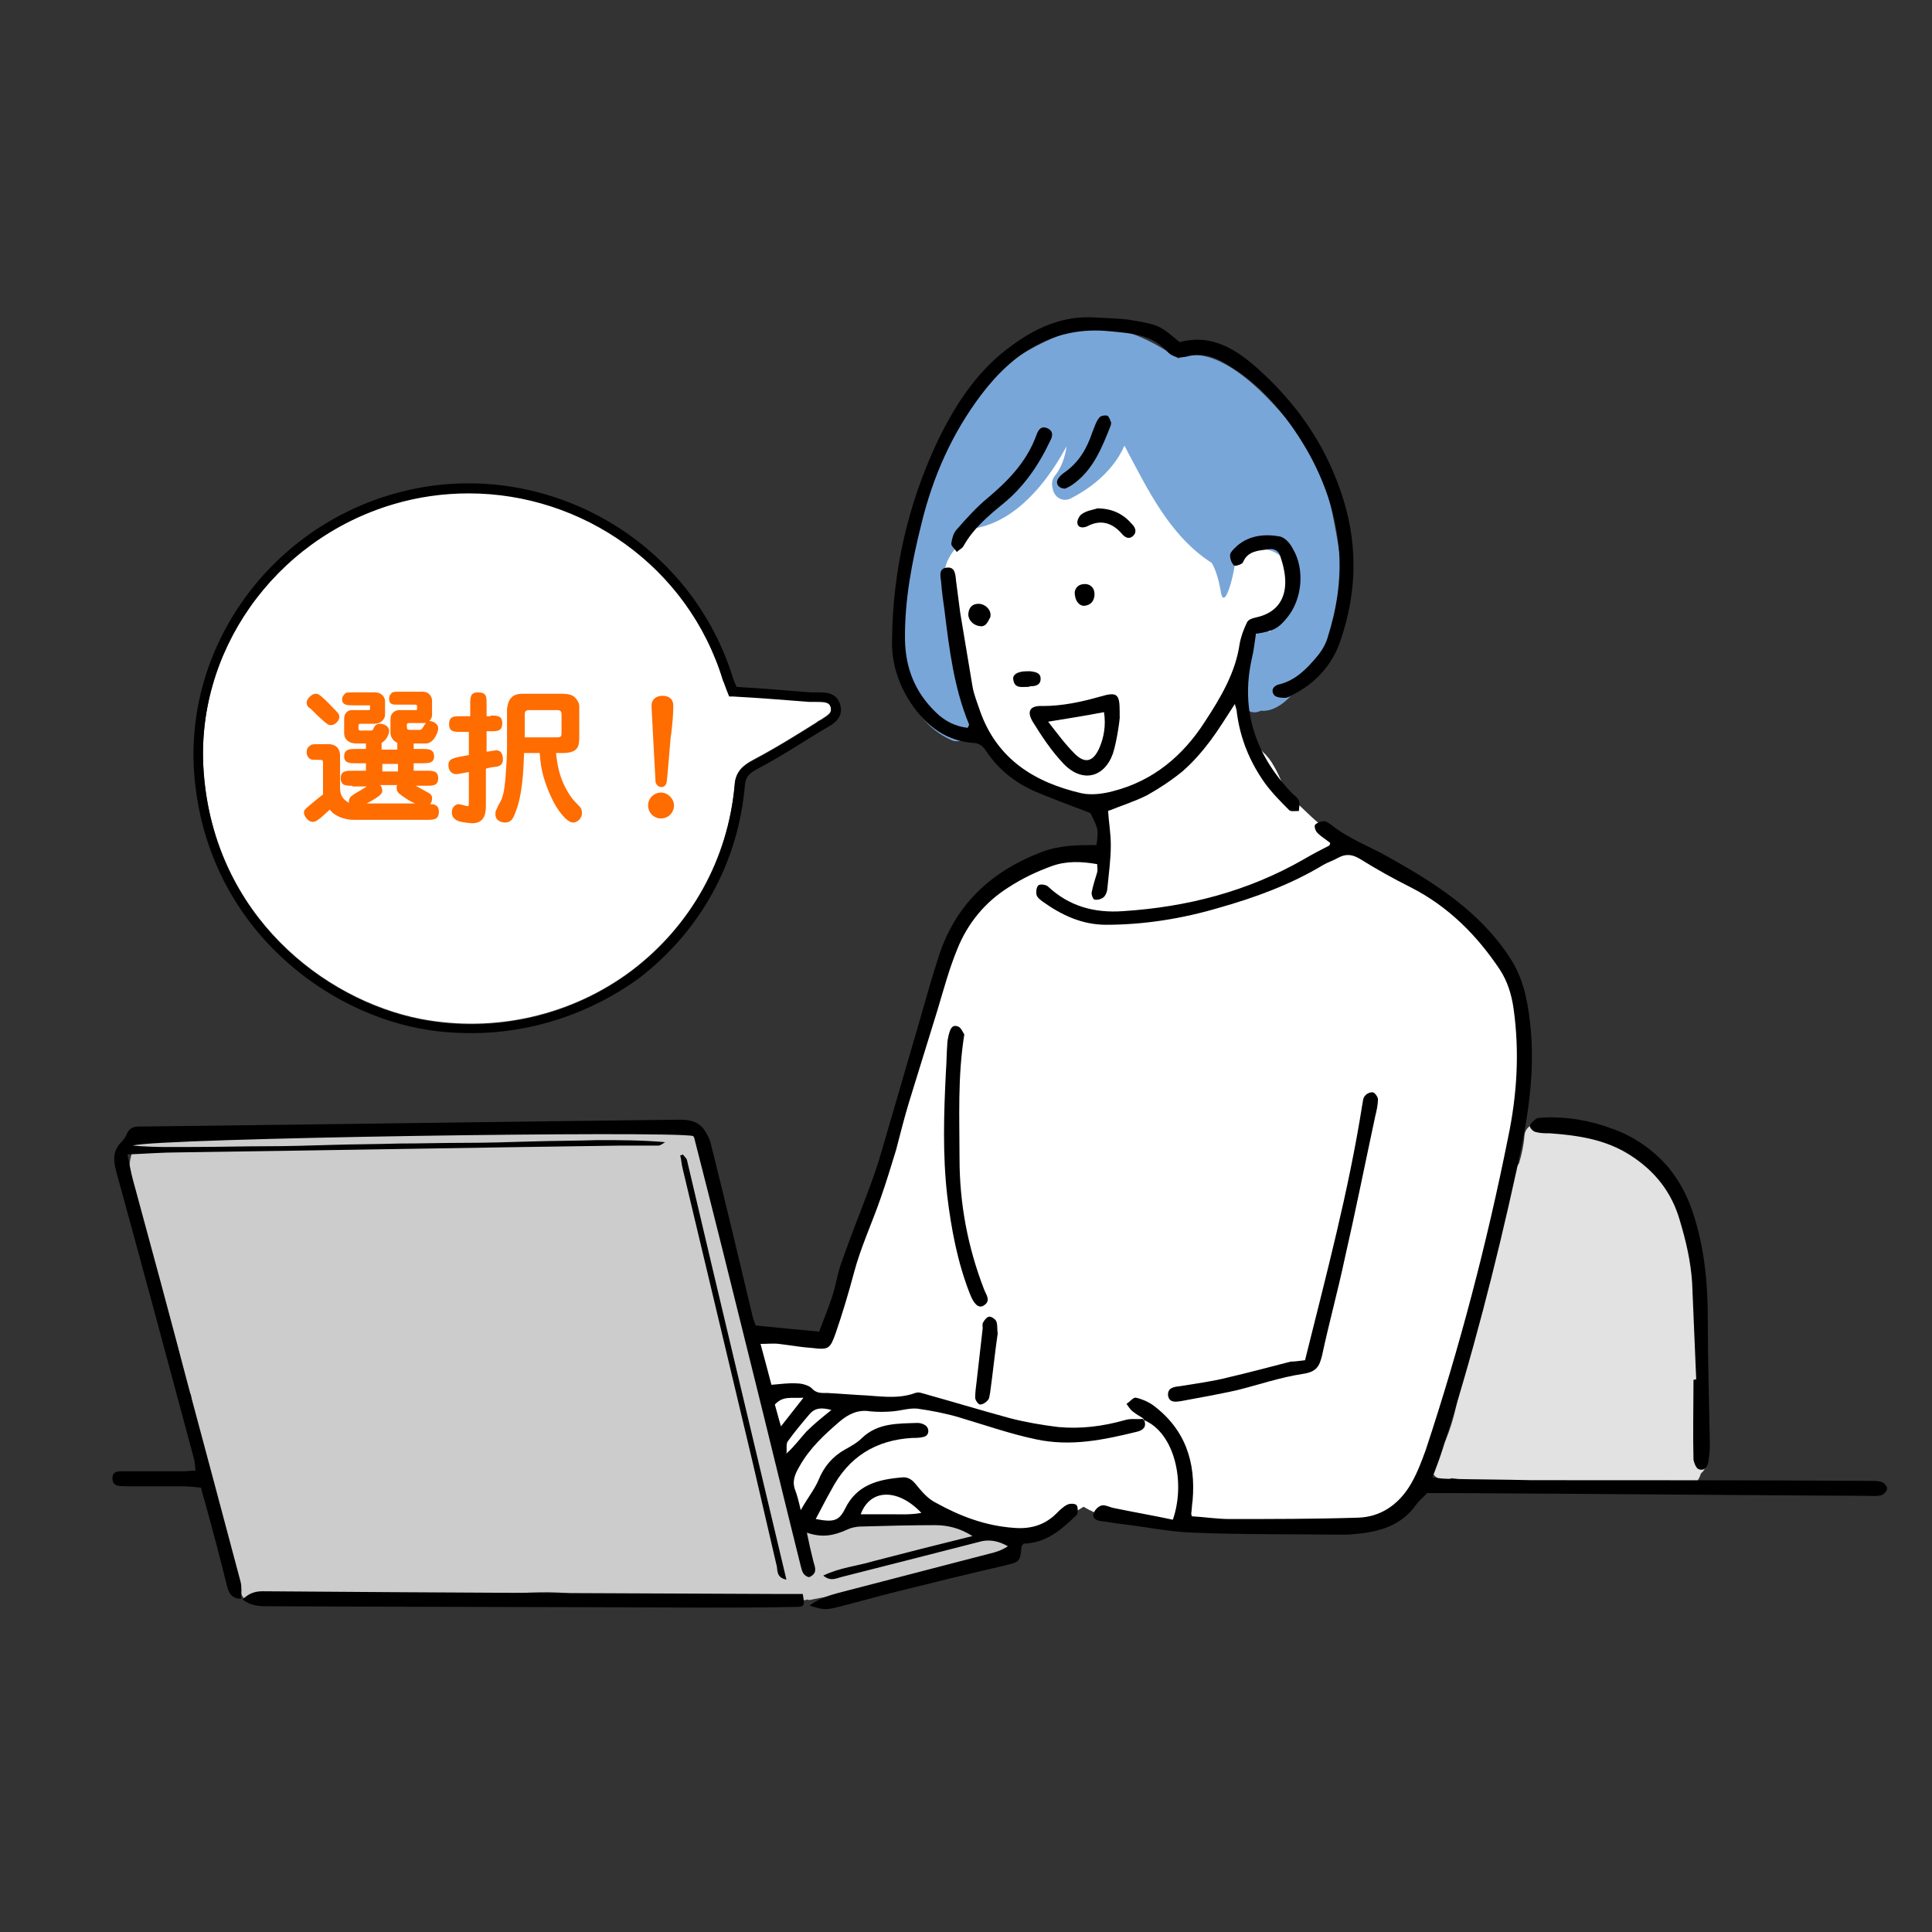
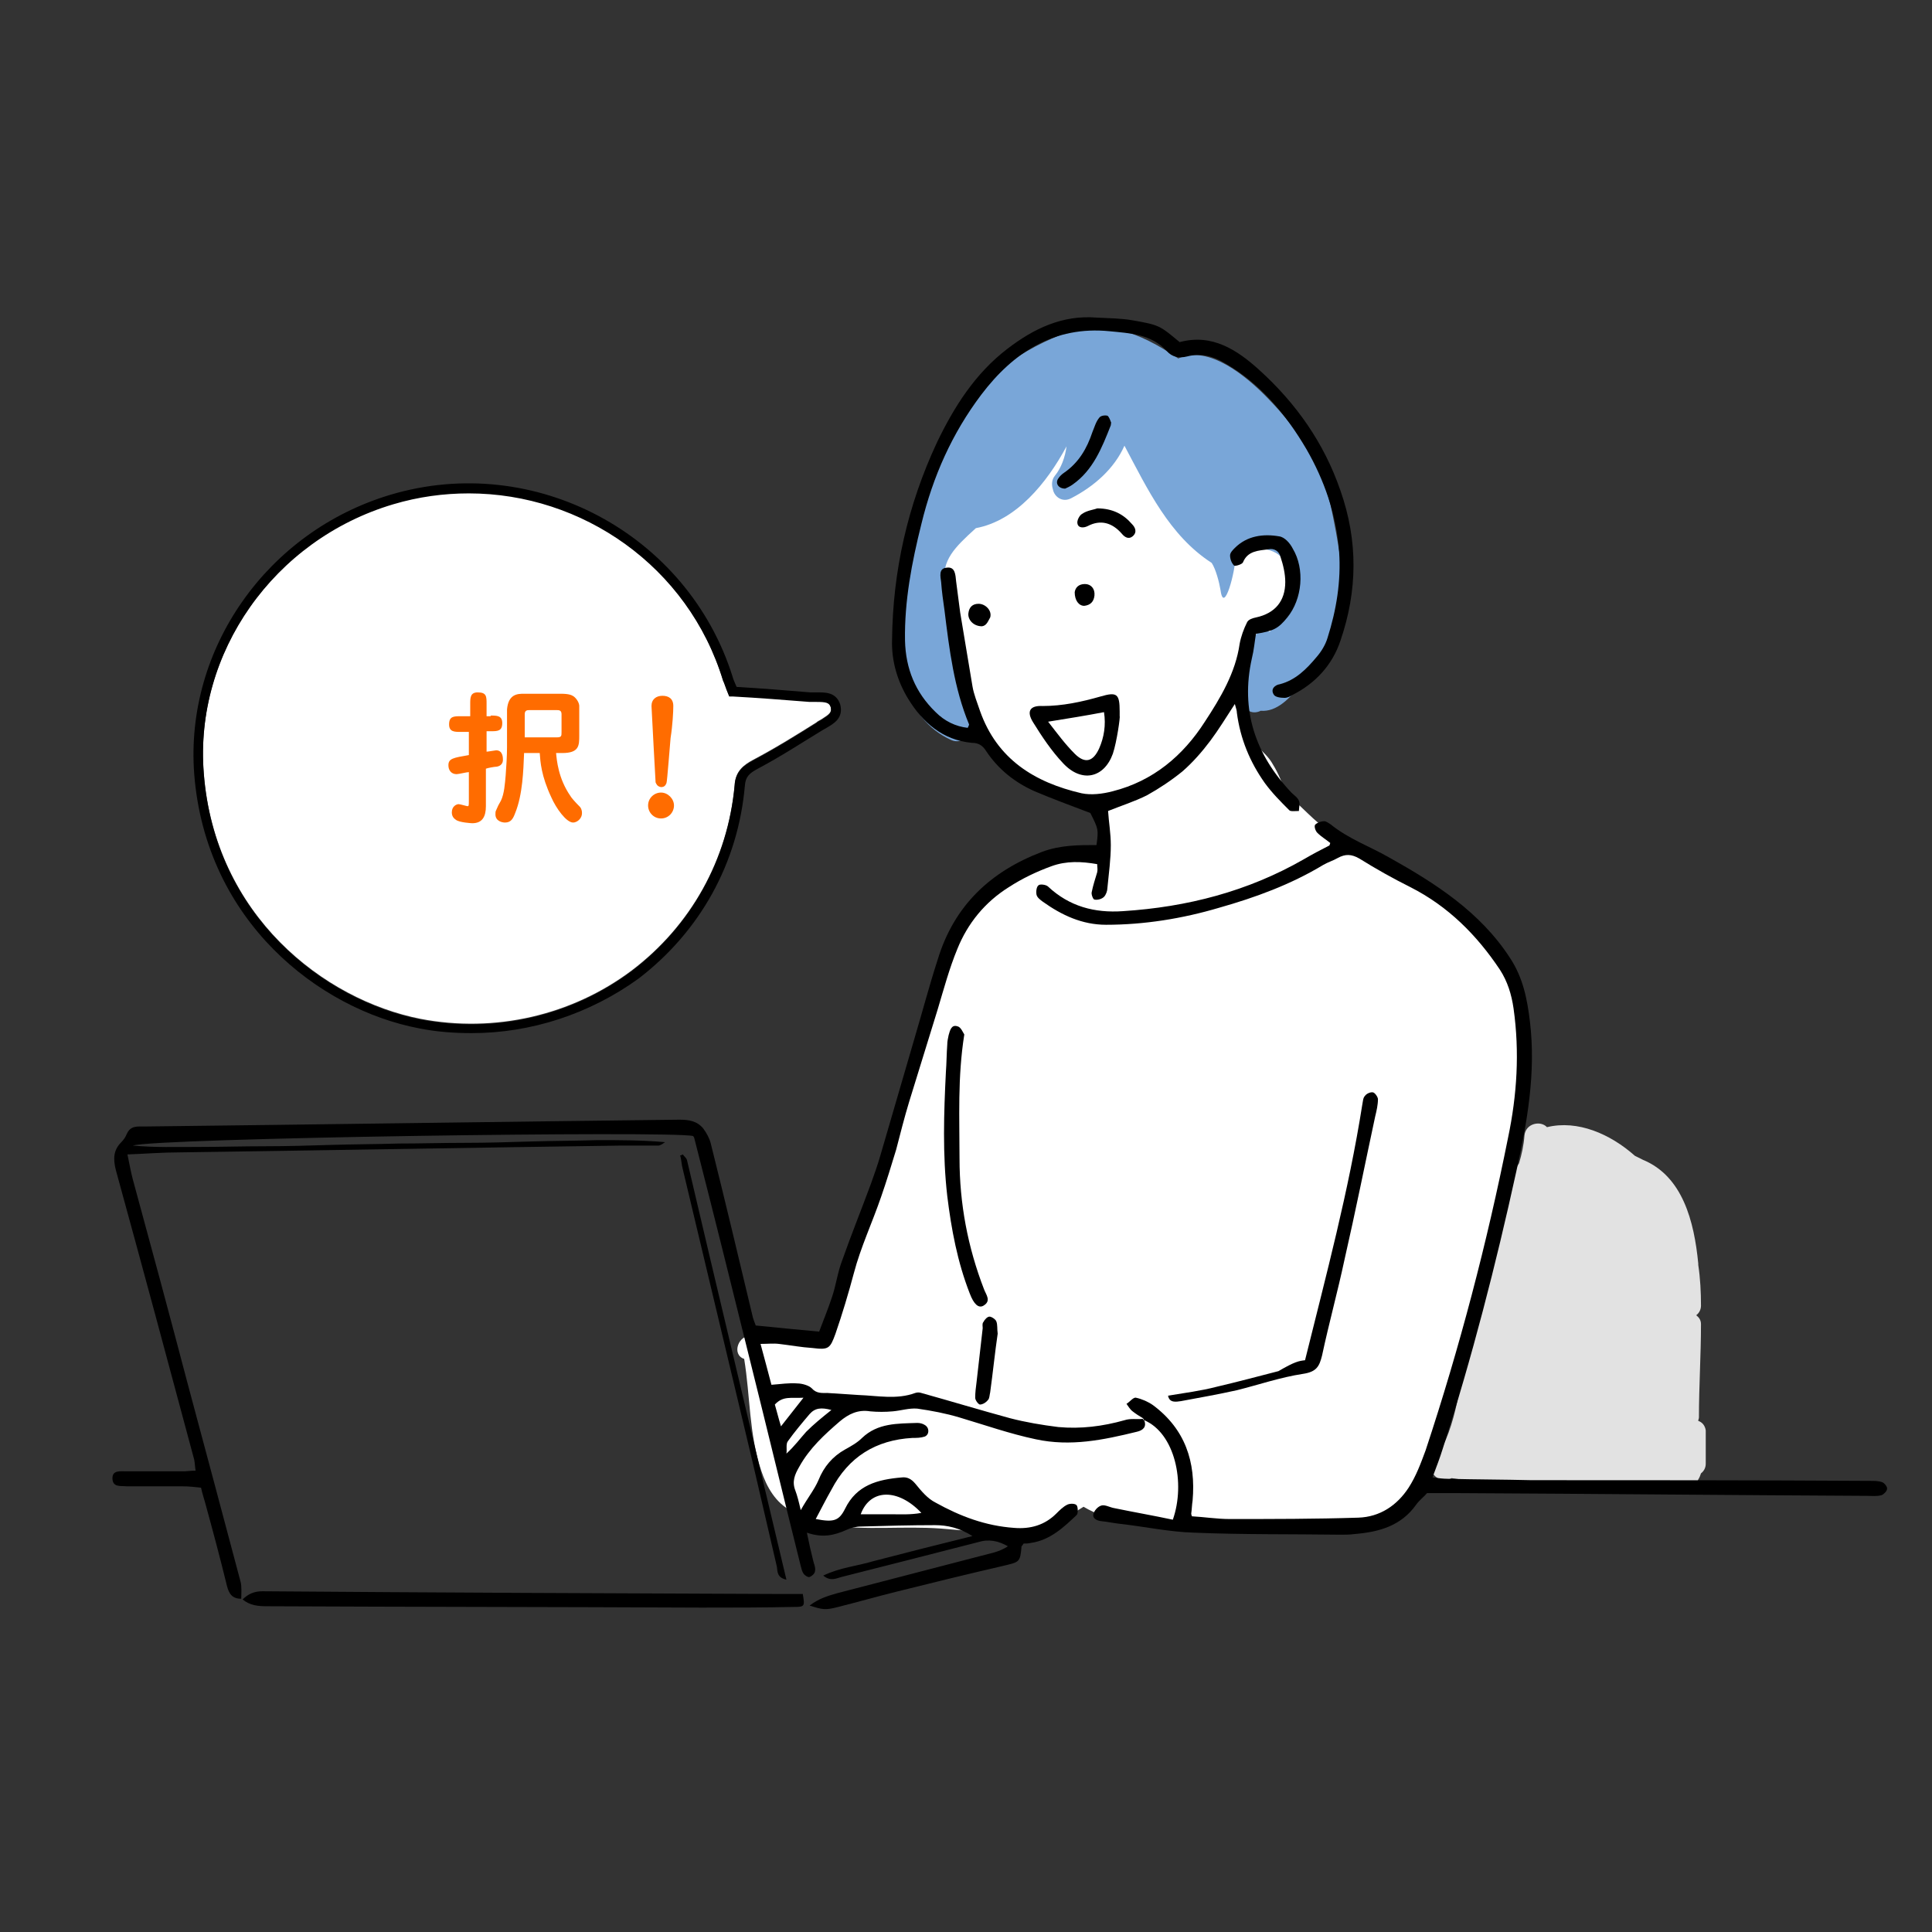
<svg xmlns="http://www.w3.org/2000/svg" version="1.1" id="レイヤー_1" x="0px" y="0px" width="283.5px" height="283.5px" viewBox="0 0 283.5 283.5" style="enable-background:new 0 0 283.5 283.5;" xml:space="preserve">
  <rect x="0" y="0" width="283.5" height="283.5" fill="#333333" stroke="none" />
  <style type="text/css">
	.st0{fill:#FFFFFF;}
	.st1{fill:#CCCCCC;}
	.st2{fill:#E2E2E2;}
	.st3{fill:#79A6D8;}
	.st4{fill-rule:evenodd;clip-rule:evenodd;}
	.st5{enable-background:new    ;}
	.st6{fill:#FF6C00;}
</style>
  <path class="st0" d="M68.8,72.3c-3.7,0-7.4,0.5-11.1,1.6c-17.5,5.2-29.2,21.8-27.8,39.5c1.6,20.9,17.6,33.3,31.8,36.1  c10.9,2.1,22.2-0.5,31-7.1c8.7-6.6,14.1-16.3,15.1-27.2c0.1-2.1,1.4-3,2.7-3.7c3.4-1.8,6.6-3.8,9.3-5.5c0.2-0.2,0.5-0.3,0.8-0.5  c1.1-0.7,1.5-1,1.3-1.8c-0.2-0.7-0.7-0.8-2.1-0.8c-0.3,0-0.7,0-1,0c-3.8-0.3-7.6-0.6-11.3-0.8H107l-0.4-1c-0.2-0.5-0.3-0.9-0.5-1.3  C101,83,85.4,72.3,68.8,72.3z" />
  <g>
    <path class="st0" d="M219.4,138.4c-3.8-5.2-9.7-8.4-15.3-11.3c-3-1.6-6-3.1-8.9-5c-2.4-1.6-4.3-3.9-6.5-5.7   c-0.5-1.4-1.1-2.9-1.9-4.2c-1.2-2.2-3.4-2.9-4.2-5.6c-1.4-4.8,1.5-9.1,4.9-12.2c3.9-3.5,5.8-7.4,4.6-12.7   c-1.2-5.1-5.7-8.8-9.7-11.9c-4.9-3.8-10.3-6.8-16.3-8.5c-4.9-1.4-11.1-1.9-15.8,0.3c-7.1,3.2-14.1,11.9-13.7,20   c0,0.4,0.1,0.8,0.1,1.2c-1.3,7.1,2.5,15.3,5.6,21.3c2.2,4.1,4.5,7.4,8.6,9.7c3.4,2,7.3,3.1,11.1,4.1c0.2,2.6,0.7,5.3,0.2,7.7   c-4.9-0.8-10.4,1-14.5,3.2c-0.4,0.2-0.6,0.5-0.8,0.8c-3,3.9-6.9,7.1-8.7,11.8c-2.3,5.8-2.9,12.4-4.5,18.4   c-3.2,12.7-8.1,25.2-12.4,37.6c-3.6-0.2-7.2-0.8-10.8-1.4c-2.2-0.3-3.2,2.8-1.3,3.4c0.9,5.5,0.7,11,2.5,16.4   c0.8,2.4,2.1,4.7,4.4,5.9c0.1,0,0.1,0.1,0.2,0.1c0,0,0.1,0.1,0.3,0.3c0.5,0.4,1,0.7,1.6,0.9c1.1,0.4,2.2,0.7,3.4,0.8   c5.5,0.8,11,0.1,16.5,0.5c3.8,0.3,7.7,0.8,11.5,0.4c3.4-0.4,6.5-1.7,9.4-3.6c7.4,4.4,17.2,1.6,25.3,2.7c3.8,0.5,7.6,0.9,11.4,0.9   c2.5,0,6.4,0.2,8-2.2c5.7-2.7,7.5-9.6,8.8-15.3c0.4-1.8,0.8-3.7,1.1-5.5c0.1-0.1,0.1-0.1,0.2-0.2c4.3-5.3,5.3-13.5,5.4-20.1   c0-0.4-0.2-0.8-0.4-1.1c2.8-6.7,4.5-13.8,5.1-21.1C224.5,152.2,223.7,144.4,219.4,138.4z" />
-     <path class="st1" d="M147.9,225.7c-0.3-0.2-0.7-0.4-1.1-0.4c-1.5,0-3-0.2-4.6-0.5c-1.1-0.8-2.6-1.3-4-1.1c-0.1,0-0.1,0-0.2,0   c-0.9-0.2-1.9-0.5-2.8-0.7c-2.9-0.6-7-1.4-9.6,0.5c-0.2,0.2-0.4,0.3-0.5,0.5c-2.5,0.1-4.9,0.1-7.4,0.1c-0.1,0-0.2,0-0.2,0   c-0.1-0.2-0.2-0.5-0.3-0.7c-0.8-2-1.8-3.6-2.4-5.7c-1.5-5.4-2.4-11-3.5-16.6s-2.6-11.2-4.2-16.7c-0.7-2.5-1.4-5.1-1.7-7.6   c-0.2-2.2-0.4-4.4-1.4-6.4c-0.1-0.2-0.3-0.4-0.5-0.6c-0.1-1.1-0.2-2.1-0.2-3.2c0-1.9-2.5-2.3-3.4-1c-2-0.5-4.4-0.2-6.4-0.1   c-3.4,0.2-6.8,0.2-10.2,0.2c-0.5-0.1-1.1-0.1-1.6-0.2c-5.2-0.5-10.4-0.4-15.6-0.1c-2.3-0.1-4.5-0.1-6.7,0.1c-2.3,0.2-4.6,0.5-6.8,0   c-0.8-0.2-1.4,0.1-1.8,0.6c-3.3,0-6.5-0.1-9.8-0.3c-3.5-0.2-7,0-10.4,0.1c-3.3,0.1-6.5-0.5-9.7-0.2c-1.6,0.2-2.1,2.1-1.4,3.1   c-1.5,4,0.2,9,1.5,12.8c0.9,2.9,1.8,5.9,2.8,8.8c1.4,4.2,2.9,8.4,3.3,12.8c0.1,0.7,0.4,1.1,0.9,1.4c0.7,5.1,2.1,10.1,3.6,15.1   c1.5,4.7,1.9,9.6,3.8,14.2c0.7,1.7,3.1,1.5,3.6,0.1c3.4,1.6,8.5,0.2,11.9-0.1c7-0.6,14.1,0.7,21.2,0.2c3.8-0.3,7.5-0.7,11.3-0.3   c4.1,0.4,8.2,0.9,12.3,1c3.6,0.1,7.2,0.4,10.8,0.5c3.9,0.2,7.7-0.5,11.5-0.5c0.2,0,0.3,0,0.4-0.1c0.2,0.1,0.5,0.1,0.8,0   c7.2-1.5,14.6-1.2,21.4-4.1c0.5-0.2,0.8-0.6,0.9-0.9c2-0.6,4.2-1.1,6.2-0.9C149.7,229.4,149.8,226.1,147.9,225.7z" />
    <path class="st2" d="M249.2,208.5c0-0.2,0.1-0.3,0.1-0.5c0-4.6,0.3-9.1,0.3-13.7c0-0.6-0.3-1-0.7-1.3c0.4-0.3,0.7-0.8,0.7-1.4   c0-2-0.1-4-0.4-6c0-0.1,0-0.1,0-0.2c-0.6-6.2-2.3-12.8-8.1-15.2c-0.4-0.2-0.8-0.4-1.2-0.6c-3.6-3.2-8.4-5.3-12.9-4.2   c-0.9-1-3.1-0.6-3.3,1.2c-0.1,1.4-0.4,2.8-0.8,4.1c-0.1,0.2-0.2,0.3-0.3,0.5c-0.8,2.2-1.7,4.4-2.4,6.7c-0.1,0.5-0.1,0.9,0,1.2   c-1.8,5.5-3.6,11.1-4.7,16.7c-1.1,5.6-1.4,12.3-4.3,17.4c-0.6,0.3-1,1-1,1.7c-0.7,1.5,1.4,2.9,2.8,2c5.4,0.9,10.9,0.2,16.3,0.5   c5.8,0.3,11.7,1,17.5,0.6c0.9,0.4,2,0.2,2.4-0.9c0.2-0.3,0.3-0.6,0.4-0.9c0.4-0.3,0.7-0.8,0.7-1.4v-4.9   C250.2,209.2,249.8,208.7,249.2,208.5z" />
    <path class="st3" d="M195.5,75.3c-1.3-6.7-4.8-12.1-9.5-16.9c-2.9-3-8.6-7.9-13.1-5.8c-5.9-4-11.1-5.9-17.4-3.4   c-6.1,2.4-13.7,7.5-15.6,14.3c-2.2,4.3-4.5,8.5-6.2,13c-1.6,4.3-2.1,8.8-2.2,13.4c-0.1,6.9,1,15.5,8.1,18.7   c1.6,0.7,3.1-0.9,2.7-2.2c0.1-0.3,0.1-0.6-0.1-1c-2.4-6.4-3.5-13-3.6-19.8c-0.4-3.4,1.4-5.2,4.6-8.1c5.9-1.1,10.4-6.6,13.3-12   c-0.2,1.6-0.8,3.2-1.7,4.3c-0.5,0.6-0.5,1.4-0.3,2c0.2,1.1,1.4,2,2.7,1.3c3.3-1.7,6.3-4.3,7.8-7.7c3.4,6.4,6.6,13.2,12.8,17.2   c0.6,0.9,1.1,2.8,1.3,4c0.5,3.7,2.2-2.8,2.2-5c2.4-1.4,5.9-1.7,7.4,1.1c1.6,2.9,0,7.6-2.3,9.9l-0.1,0.1c-0.8-0.3-1.7-0.2-2.2,0.7   c-1.8,3-2.3,6.4-1.6,9.8c0.3,1.3,1.5,1.6,2.5,1.1c2.3,0.2,4.4-1.8,6.1-4.3C199.8,96.8,196.8,81.7,195.5,75.3z" />
    <path class="st4" d="M167.9,208.4c0.4,1-0.2,1.5-1.1,1.7c-4.9,1.2-9.7,2.2-14.8,1.1c-3.8-0.8-7.5-2.1-11.2-3.2   c-2-0.6-4.1-1-6.2-1.3c-1.2-0.1-2.4,0.3-3.6,0.4c-1.1,0.1-2.2,0.1-3.3,0c-1.8-0.3-3.2,0.4-4.5,1.5c-2.2,1.9-4.4,3.9-5.9,6.6   c-0.7,1.2-1.1,2.2-0.6,3.5c0.3,0.8,0.5,1.6,0.8,2.9c1-1.8,2-3,2.6-4.4c0.8-2,2.1-3.5,3.9-4.5c0.9-0.5,1.8-1,2.5-1.7   c2.3-2.2,5.2-2.1,8.1-2.2c0.4,0,0.8,0.1,1.1,0.3c0.7,0.4,0.7,1.4,0,1.7c-0.6,0.2-1.2,0.2-1.8,0.2c-5.4,0.3-9.4,2.8-11.9,7.6   c-0.8,1.4-1.5,2.8-2.3,4.3c2.6,0.5,3.4,0.3,4.3-1.5c1.7-3.5,4.8-4.3,8.3-4.6c0.8-0.1,1.4,0.2,2,0.9c0.9,1.1,1.8,2.2,3,2.8   c3.6,2,7.3,3.4,11.5,3.7c2.4,0.2,4.5-0.4,6.2-2.1c0.5-0.5,1-1,1.6-1.3c0.4-0.2,1.2-0.2,1.4,0.1s0.2,1.2,0,1.4   c-1.9,1.8-3.9,3.7-6.7,4.1c-0.4,0.1-0.8,0.1-1.1,0.1c-0.1,0.2-0.2,0.3-0.3,0.4c-0.2,2.4-0.3,2.3-2.8,2.9   c-5.2,1.2-10.5,2.5-15.7,3.8c-2.8,0.7-5.6,1.5-8.4,2.2c-1.9,0.5-2.3,0.4-4.2-0.2c1.3-1,2.6-1.4,4-1.8c7.7-2,15.4-4,23.1-6   c0.7-0.2,1.4-0.5,2-0.9c-1.4-0.8-2.8-1.1-4.4-0.6c-6.6,1.7-13.3,3.4-20,5.1c-0.8,0.2-1.6,0.7-2.7-0.2c2.5-1.2,5-1.4,7.3-2.1   c2.3-0.6,4.7-1.2,7-1.8c2.4-0.6,4.8-1.2,7.6-1.9c-1.9-1.2-3.7-1.6-5.5-1.6c-3.6,0-7.2,0.1-10.8,0.2c-0.8,0-1.6,0.2-2.2,0.5   c-1.8,0.8-3.5,1.2-5.8,0.4c0.3,1.5,0.6,2.8,0.9,4c0.1,0.5,0.4,1.1,0.3,1.6c0,0.4-0.5,0.8-0.8,0.9c-0.2,0.1-0.7-0.2-0.9-0.5   c-0.2-0.3-0.3-0.7-0.4-1.1c-2.5-10-4.9-20-7.4-30c-2.7-10.9-5.4-21.8-8.2-32.7c0-0.1-0.1-0.3-0.2-0.4c-3.1-0.8-78.8,0.3-82.2,1.4   c3.2,0.3,6.4,0.2,9.6,0.2c3.3,0,6.6-0.1,9.8-0.1c3.3,0,6.6-0.1,9.8-0.2c3.3-0.1,6.6-0.1,9.8-0.2c3.2,0,6.4-0.1,9.6-0.1   c3.3,0,6.6-0.1,9.8-0.2c3.3-0.1,6.6-0.1,9.8-0.2c3.3,0,6.5,0,9.9,0.3c-0.3,0.2-0.7,0.5-1,0.5c-1.8,0-3.6,0-5.4,0   c-21.6,0.3-43.3,0.7-64.9,1c-2.5,0-4.9,0.2-7.6,0.3c0.3,1.4,0.5,2.6,0.8,3.7c2.7,9.9,5.4,19.9,8,29.8c2.6,9.7,5.2,19.4,7.8,29.2   c0.2,0.8,0.1,1.7,0.1,2.5l0,0c-1.3,0-1.8-0.7-2.1-1.9c-1-4.1-2.1-8.2-3.2-12.2c-0.2-0.7-0.4-1.3-0.6-2.2c-0.9-0.1-1.8-0.2-2.7-0.2   c-2.4,0-4.8,0-7.3,0c-0.3,0-0.6,0-0.9,0c-0.9-0.1-2.1,0.2-2.1-1.2c0-1.2,1.2-1,2-1c2.8,0,5.6,0,8.4,0c0.5,0,1.1-0.1,1.8-0.1   c-0.1-0.6-0.1-1.1-0.2-1.6c-3.8-14.2-7.6-28.3-11.5-42.5c-0.4-1.6-0.4-2.9,0.8-4.1c0.3-0.3,0.6-0.7,0.8-1.2c0.4-0.9,1-1.1,1.9-1.1   c0.2,0,0.5,0,0.7,0c26.2-0.3,52.3-0.7,78.5-1c1.4,0,2.6,0.2,3.5,1.3c0.5,0.7,0.9,1.4,1.1,2.2c2.1,8.4,4.1,16.8,6.1,25.2   c0.1,0.5,0.3,1,0.5,1.5c3,0.3,6,0.6,9.3,0.9c0.6-1.6,1.3-3.3,1.9-5.1s0.8-3.6,1.5-5.4c1.3-3.7,2.8-7.4,4.2-11.2   c0.5-1.4,1-2.8,1.4-4.2c1.7-5.8,3.4-11.7,5.1-17.5c1.1-3.7,2.1-7.5,3.3-11.2c2.4-7.9,7.7-12.9,15.3-15.8c2.7-1,5.3-1,8-1   c0.3-2.3,0.3-2.3-0.9-4.7c-2.9-1.1-5.6-2.1-8.2-3.2c-2.9-1.3-5.3-3.2-7.1-5.9c-0.5-0.8-1.1-1.2-2.1-1.2c-4.3-0.4-7.2-3-9.3-6.4   c-1.6-2.6-2.5-5.6-2.4-8.7c0.1-10.1,2.3-19.8,6.6-29c2.5-5.2,5.6-10.1,10.3-13.7c3.9-3,8.1-5,13.1-4.6c1.8,0.1,3.6,0.1,5.3,0.4   c4,0.7,4,0.8,6.9,3.2c4.8-1.3,8.5,1.2,11.7,4.1c5.4,4.9,9.5,10.7,11.9,17.7c2.6,7.4,2.5,14.7,0,22c-1.2,3.6-3.7,6.3-7.1,8   c-0.3,0.2-0.7,0.4-1.1,0.4c-0.6,0-1.4-0.1-1.6-0.5c-0.5-0.8,0.2-1.4,0.9-1.5c2.3-0.6,3.9-2.2,5.4-4c0.7-0.8,1.3-1.8,1.6-2.8   c1.3-4.1,2-8.3,1.7-12.7c-0.4-5.4-2.2-10.5-4.8-15c-3-5.1-6.8-9.7-12.1-12.7c-1.7-1-3.5-1.4-5.4-0.9c-1.2,0.3-2.2,0.1-3-0.8   c-2.3-2.5-5.4-2.6-8.4-2.9c-8.1-0.8-14.1,3.1-18.8,9.3c-4.3,5.7-7.1,12-8.8,19c-1.4,5.6-2.5,11.3-2.4,17.1   c0.1,4.1,1.5,7.6,4.5,10.5c1.3,1.3,2.9,2.1,4.7,2.3c0.1-0.2,0.2-0.4,0.2-0.5c-2.2-5.3-2.9-11-3.6-16.7c-0.2-1.4-0.4-2.8-0.5-4.2   c-0.1-0.8-0.4-2,0.8-2.1c1.3-0.2,1.3,1.1,1.4,2c0.2,1.5,0.4,3.1,0.6,4.6c0.6,3.6,1.2,7.2,1.8,10.8c0.2,1.2,0.7,2.4,1.1,3.6   c2.5,7.1,8,10.5,14.9,12.1c1.4,0.3,3.1,0.1,4.6-0.3c5.9-1.5,10.3-5.2,13.5-10.2c2.3-3.5,4.5-7.2,5.1-11.4c0.2-1.1,0.6-2.2,1.1-3.2   c0.2-0.4,0.8-0.6,1.3-0.7c2.8-0.6,4.3-2.4,4.3-5.2c0-1.2-0.3-2.5-0.7-3.7c-0.2-0.8-0.9-1.3-1.8-1.1c-1.4,0.2-3,0.2-3.7,1.9   c-0.1,0.3-1.1,0.6-1.3,0.5c-0.4-0.4-0.6-1-0.6-1.5c0-0.4,0.4-0.8,0.7-1.1c1.8-1.8,4.2-2.1,6.5-1.7c0.8,0.1,1.6,1,2,1.8   c1.8,3,1.4,7.4-0.8,10.1c-1.3,1.6-2,2-4.6,2.4c-0.2,1.2-0.3,2.4-0.6,3.6c-1.7,7.6,0.5,14.1,5.8,19.7c0.4,0.4,0.9,0.7,1.1,1.2   c0.2,0.4,0,1,0,1.5c-0.5,0-1.2,0.1-1.4-0.1c-1.3-1.3-2.5-2.5-3.6-4c-2.2-3.1-3.6-6.5-4.1-10.3c0-0.3-0.1-0.6-0.3-1.3   c-1.3,2-2.4,3.8-3.6,5.4c-1.2,1.6-2.6,3.2-4.1,4.5c-1.6,1.3-3.4,2.5-5.2,3.5c-1.8,0.9-3.7,1.5-5.7,2.3c0.1,1.6,0.4,3.3,0.4,5   c0,2.1-0.3,4.2-0.5,6.3c0,0.4-0.2,1-0.5,1.3s-0.9,0.5-1.4,0.4c-0.2,0-0.5-0.8-0.4-1.1c0.2-1,0.5-1.9,0.8-2.9c0.1-0.4,0-0.8,0-1.2   c-2.3-0.4-4.5-0.5-6.7,0.3s-4.3,1.8-6.3,3.1c-3.5,2.2-6,5.3-7.5,9c-1.2,2.9-2,5.9-2.9,8.9c-1.4,4.5-2.8,9.1-4.2,13.6   c-0.7,2.3-1.3,4.7-1.9,7c-0.7,2.3-1.4,4.6-2.2,6.9c-1.3,3.8-3,7.4-4,11.2c-0.8,3-1.7,6-2.7,8.9c-0.8,2.2-1,2.4-3.4,2.1   c-1.6-0.1-3.2-0.4-4.9-0.6c-0.8-0.1-1.7,0-2.7,0c0.6,2.2,1.1,4.1,1.6,6c1.4-0.1,2.6-0.3,3.8-0.2c0.7,0,1.7,0.3,2.1,0.7   c0.7,0.8,1.5,0.7,2.3,0.7c1.5,0.1,3.1,0.2,4.6,0.3c2.8,0.1,5.6,0.7,8.3-0.3c0.3-0.1,0.6-0.1,0.9,0c4.3,1.2,8.6,2.5,13,3.7   c2.3,0.6,4.7,1,7.1,1.3c3.3,0.3,6.5-0.1,9.7-1c0.9-0.3,1.8-0.1,2.7-0.2C167.7,208.3,167.8,208.4,167.9,208.4z M126.3,222.2   c1.6,0,3,0,4.4,0s2.9,0.1,4.5-0.2C131.8,218.4,127.7,218.4,126.3,222.2z M122,206.9c-1.5-0.4-2.4-0.3-3.2,0.6   c-1.1,1.3-2.2,2.6-3.2,4c-0.3,0.4-0.1,1.2-0.2,1.8c1.2-1.1,2-2.2,2.9-3.2C119.4,209,120.5,208.1,122,206.9z M113.7,206.1   c0.3,1,0.5,1.9,0.9,3.2c1.2-1.5,2.1-2.7,3.3-4.2C116.1,205.2,114.9,204.8,113.7,206.1z" />
    <path class="st4" d="M167.9,208.4c-0.1-0.1-0.1-0.2-0.2-0.3c-0.5-0.3-1-0.6-1.5-1c-0.4-0.3-0.6-0.7-0.9-1.1c0.5-0.3,1-1,1.4-0.9   c0.9,0.2,1.8,0.6,2.5,1.1c4.7,3.5,6.3,8.3,5.8,14c-0.1,0.6-0.1,1.2-0.2,1.9c0,0.1,0,0.1,0.1,0.4c1.8,0.1,3.7,0.4,5.5,0.4   c6.3,0,12.6,0,18.9-0.2c3.2-0.1,5.7-1.8,7.4-4.4c1.1-1.7,1.8-3.6,2.5-5.5c5-15.1,9-30.4,12.1-45.9c1.3-6.2,1.7-12.5,0.8-18.9   c-0.3-2.1-0.9-4-2-5.7c-3.4-5.1-7.6-9.3-13.1-12.1c-2.6-1.3-5.1-2.7-7.5-4.2c-1.2-0.7-2.1-0.7-3.2-0.1c-0.7,0.4-1.4,0.6-2.1,1   c-4.8,2.9-10,4.8-15.3,6.3c-5.4,1.6-11,2.5-16.6,2.5c-3.5,0-6.5-1.4-9.3-3.4c-0.4-0.3-0.8-0.6-0.9-1c-0.1-0.5,0-1.2,0.3-1.4   c0.2-0.2,1.1-0.1,1.4,0.2c3.1,2.9,6.8,3.9,11,3.6c9.4-0.6,18.3-2.9,26.5-7.6c1.2-0.7,2.5-1.4,3.7-2c0.1,0,0.1-0.1,0.2-0.4   c-0.6-0.5-1.3-0.9-1.9-1.5c-0.3-0.3-0.5-1-0.3-1.2c0.3-0.3,0.9-0.5,1.3-0.5c0.3,0,0.7,0.3,1,0.5c2.6,2.1,5.7,3.2,8.5,4.8   c6.8,3.8,13.4,8,17.8,14.8c1.9,2.9,2.5,6,2.9,9.3c0.9,7.5-0.4,14.8-2,22c-3,13.7-6.5,27.3-10.8,40.7c-0.4,1.3-0.9,2.6-1.5,4.2   c0.8,0.1,1.6,0.2,2.3,0.2c4.1,0.1,8.1,0.1,12.2,0.2c16.6,0,33.1,0,49.7,0.1c0.6,0,1.3,0,1.8,0.2c0.3,0.1,0.8,0.7,0.7,1   c0,0.3-0.5,0.8-0.8,0.9c-0.7,0.2-1.4,0.1-2.1,0.1c-19.9-0.1-39.8-0.3-59.7-0.4c-1.5,0-3.1,0-4.9,0c-0.4,0.5-1.1,1-1.6,1.7   c-2.2,3.1-5.4,4-9,4.3c-0.7,0.1-1.4,0.1-2.1,0.1c-7.2-0.1-14.4,0-21.5-0.3c-3.6-0.1-7.3-0.9-10.9-1.3c-0.9-0.1-1.8-0.3-2.8-0.4   c-0.7-0.1-1.3-0.5-1-1.2c0.2-0.5,0.7-1,1.2-1.1s1.2,0.3,1.8,0.4c2.9,0.6,5.8,1.1,8.6,1.7C174,217.6,172.4,210.3,167.9,208.4z" />
    <path d="M69.2,151.6c-2.6,0-5.2-0.2-7.7-0.7c-14.7-2.8-31.3-15.7-33-37.3c-1.4-18.4,10.7-35.6,28.8-41c21.1-6.3,43.6,5.7,50.2,26.7   c0.1,0.4,0.3,0.8,0.5,1.3l0.1,0.2c3.5,0.2,7.2,0.5,10.8,0.8c0.3,0,0.6,0,0.9,0c1.2,0,2.9-0.1,3.5,1.8c0.5,2-1,2.8-2,3.4   c-0.2,0.1-0.5,0.3-0.7,0.4c-2.8,1.7-6,3.8-9.4,5.6c-1.3,0.7-1.8,1.2-1.9,2.5c-1,11.4-6.6,21.4-15.6,28.3   C86.5,148.8,77.9,151.6,69.2,151.6z M68.8,72.4c-3.7,0-7.4,0.5-11.1,1.6c-17.5,5.2-29.2,21.8-27.8,39.5   c1.6,20.9,17.6,33.3,31.8,36.1c10.9,2.1,22.2-0.5,31-7.1c8.7-6.6,14.1-16.3,15.1-27.2c0.1-2.1,1.4-3,2.7-3.7   c3.4-1.8,6.6-3.8,9.3-5.5c0.2-0.2,0.5-0.3,0.8-0.5c1.1-0.7,1.5-1,1.3-1.8c-0.2-0.7-0.7-0.8-2.1-0.8c-0.3,0-0.7,0-1,0   c-3.8-0.3-7.6-0.6-11.3-0.8H107l-0.4-1c-0.2-0.5-0.3-0.9-0.5-1.3C101,83.1,85.4,72.4,68.8,72.4z" />
    <path class="st4" d="M35.6,234.7c0.8-0.8,1.7-1.2,2.9-1.2c25.3,0.2,50.6,0.3,75.9,0.4c1.2,0,2.3,0,3.4,0c0.3,1.8,0.3,1.9-1.3,1.9   c-4.5,0.1-9.1,0.1-13.6,0.1c-21.2-0.1-42.5-0.1-63.7-0.2C37.9,235.7,36.7,235.6,35.6,234.7L35.6,234.7z" />
-     <path class="st4" d="M248.9,202.4c-0.2-4.7-0.4-9.5-0.6-14.2c-0.2-3.1-0.9-6.1-1.8-9.1c-1.2-4.2-3.7-7.3-7.3-9.6s-7.6-2.9-11.8-3.2   c-0.7,0-1.4,0-2.1-0.2c-0.4-0.1-0.9-0.7-0.8-0.9c0.1-0.4,0.6-0.8,1-1.1c0.2-0.1,0.5,0,0.7-0.1c3.6-0.2,7.1,0.4,10.3,1.6   c3.2,1.1,6.1,3.1,8.4,5.8c1.6,2,2.7,4.1,3.5,6.5c1.7,5.1,2.2,10.3,2.2,15.7c0,6.2,0.2,12.3,0.3,18.5c0,0.8-0.1,1.6-0.2,2.3   c-0.1,0.7-0.5,1.5-1.4,1.2c-0.4-0.1-0.7-0.9-0.8-1.4c-0.1-3.9,0-7.8,0-11.7C248.7,202.4,248.8,202.4,248.9,202.4z" />
-     <path class="st4" d="M191.5,199.6c3.1-12.5,6.4-24.8,8.4-37.5c0.1-0.5,0.1-1,0.4-1.3c0.2-0.3,0.8-0.6,1.2-0.5   c0.3,0.1,0.7,0.7,0.7,1c0,0.8-0.2,1.7-0.4,2.5c-1.5,7-2.9,14-4.5,21c-1,4.7-2.3,9.4-3.3,14.1c-0.4,1.6-0.8,2.4-2.8,2.7   c-3.3,0.5-6.5,1.6-9.7,2.4c-2.7,0.6-5.5,1.1-8.2,1.6c-0.7,0.1-1.7,0.3-1.9-0.8c-0.1-1.2,0.9-1.3,1.8-1.4c2.4-0.4,4.8-0.7,7.1-1.3   c3-0.7,6-1.5,9.1-2.3C190,199.8,190.6,199.7,191.5,199.6z" />
+     <path class="st4" d="M191.5,199.6c3.1-12.5,6.4-24.8,8.4-37.5c0.1-0.5,0.1-1,0.4-1.3c0.2-0.3,0.8-0.6,1.2-0.5   c0.3,0.1,0.7,0.7,0.7,1c0,0.8-0.2,1.7-0.4,2.5c-1.5,7-2.9,14-4.5,21c-1,4.7-2.3,9.4-3.3,14.1c-0.4,1.6-0.8,2.4-2.8,2.7   c-3.3,0.5-6.5,1.6-9.7,2.4c-2.7,0.6-5.5,1.1-8.2,1.6c-0.7,0.1-1.7,0.3-1.9-0.8c2.4-0.4,4.8-0.7,7.1-1.3   c3-0.7,6-1.5,9.1-2.3C190,199.8,190.6,199.7,191.5,199.6z" />
    <path class="st4" d="M141.5,151.8c-1,6.3-0.7,12.3-0.7,18.2c0,6.6,1.2,13,3.6,19.2c0.3,0.8,1.1,1.7-0.1,2.4c-0.7,0.4-1.4-0.2-2-1.8   c-1.8-4.6-2.7-9.4-3.3-14.3c-0.7-6.1-0.5-12.2-0.2-18.2c0.1-1.3,0.1-2.7,0.2-4c0-0.5,0.1-0.9,0.2-1.4c0.2-0.7,0.4-1.6,1.3-1.3   C141,150.7,141.3,151.5,141.5,151.8z" />
    <path class="st4" d="M163.3,110.6c-1.3,3.6-4.6,4.3-7.3,1.4c-1.7-1.8-3.1-3.9-4.4-6c-1-1.6-0.5-2.5,1.4-2.4c2.9,0,5.7-0.6,8.5-1.4   c2.4-0.7,2.8-0.4,2.8,2.2c0,0.2,0,0.5,0,0.7C164.4,105.1,163.9,108.8,163.3,110.6z M153.8,105.9c1.4,1.8,2.5,3.3,3.9,4.7   c1.5,1.5,2.7,1.2,3.6-0.8c0.7-1.6,1-3.4,0.7-5.3C159.4,105,156.9,105.4,153.8,105.9z" />
    <path class="st4" d="M100.2,169.4c0.2,0.3,0.5,0.5,0.6,0.8c4.8,20.5,9.7,40.9,14.6,61.6c-1.4-0.3-1.3-1.2-1.4-1.9   c-1.2-5.2-2.4-10.3-3.6-15.5c-3.4-14.3-6.8-28.5-10.2-42.8c-0.2-0.7-0.2-1.4-0.4-2.1C99.8,169.6,100,169.5,100.2,169.4z" />
-     <path class="st4" d="M140.4,81c-0.3-0.5-0.9-0.9-0.8-1.3c0.1-0.7,0.3-1.4,0.7-1.9c1.4-1.6,2.9-3.3,4.6-4.7c3.1-2.6,5.8-5.4,7.2-9.3   c0.3-0.8,0.7-1.3,1.5-1c1,0.4,0.9,1.2,0.5,1.9c-1.7,3.6-3.9,6.8-7,9.3c-2.2,1.8-4.3,3.6-5.7,6.1C141.2,80.5,140.8,80.6,140.4,81z" />
    <path class="st4" d="M146.4,195.7c-0.4,2.7-0.7,5.7-1.1,8.6c-0.1,0.4-0.1,0.9-0.3,1.1c-0.3,0.4-0.8,0.7-1.2,0.7   c-0.2,0-0.7-0.6-0.7-1c0-0.8,0.1-1.5,0.2-2.3c0.3-2.6,0.6-5.2,0.9-7.9c0-0.3-0.1-0.7,0.1-0.9c0.2-0.4,0.6-0.8,0.9-0.8   c0.3,0,0.9,0.4,1,0.7C146.4,194.4,146.3,195,146.4,195.7z" />
    <path class="st4" d="M156.3,71.7c-1,0-1.5-0.8-1-1.5c0.2-0.3,0.5-0.6,0.8-0.8c2.2-1.5,3.4-3.6,4.2-6c0.3-0.7,0.5-1.5,1-2.1   c0.2-0.3,0.8-0.4,1.2-0.3c0.2,0.1,0.4,0.6,0.5,0.9c0.1,0.1,0,0.3,0,0.5c-1.3,3.3-2.6,6.6-5.6,8.7C157,71.4,156.5,71.6,156.3,71.7z" />
    <path class="st4" d="M161,74.6c2.3,0,3.9,0.9,5.1,2.3c0.5,0.5,0.8,1.2,0.1,1.8c-0.6,0.5-1.2,0.1-1.6-0.4c-1.4-1.6-3.1-2.1-5-1.1   c-0.6,0.3-1.4,0.3-1.5-0.4c-0.1-0.4,0.3-1.2,0.7-1.4C159.5,74.9,160.5,74.8,161,74.6z" />
    <path class="st4" d="M144.1,91.9c-1.3,0-2.1-1-2-1.9s0.6-1.4,1.5-1.4c1,0,2,1,1.7,2C145,91.1,144.8,91.8,144.1,91.9z" />
-     <path class="st4" d="M150.5,100.8c-0.6,0-1.6,0.2-1.8-1c-0.2-0.8,0.6-1.3,2-1.3c0.2,0,0.3,0,0.5,0c0.7,0.1,1.5,0.2,1.5,1.1   s-0.7,1.1-1.5,1.1C151,100.8,150.8,100.8,150.5,100.8z" />
    <path class="st4" d="M157.7,86.9c0.1-0.7,0.6-1.2,1.5-1.2s1.5,0.7,1.4,1.7c-0.1,0.9-0.6,1.4-1.5,1.5   C158.3,88.9,157.7,88.1,157.7,86.9z" />
  </g>
  <g class="st5">
-     <path class="st6" d="M51.7,115.3c-0.9,0-1.7,0-1.7-1.1s0.8-1.1,1.7-1.1h2v-1.1h-1.5c-0.8,0-1.7,0-1.7-1c0-1.1,0.9-1.1,1.7-1.1h1.5   v-0.8h-1.4c-1.1,0-1.8-0.6-1.8-1.5v-2.1c0-1.1,0.8-1.3,1.1-1.3h2.2c0.4,0,0.5,0,0.5-0.2c0-0.4,0-0.5,0-0.5c0,0-0.1,0-0.3,0h-2.1   c-0.9,0-1.7,0-1.7-0.9c0-0.4,0.3-0.7,0.5-0.9c0.2-0.1,0.5-0.1,1.2-0.1H55c1.1,0,1.5,0.8,1.5,1.3v2c0,0.6-0.6,1.3-1.5,1.3h-2   c-0.4,0-0.4,0.1-0.4,0.5c0,0.4,0,0.5,0.4,0.5h1.4c0.3,0,0.3-0.1,0.4-0.3c0.2-0.4,0.4-0.7,1-0.7c0.3,0,1.3,0.2,1.3,1.1   c0,0.2-0.2,1.2-1.1,1.7v1h2.3v-1c-0.7-0.3-1-1-1-1.4v-2.1c0-0.9,0.7-1.3,1.3-1.3h2.1h0.4c0.1,0,0.1-0.1,0.1-0.4   c0-0.3,0-0.4-0.3-0.4h-2.1c-1.1,0-1.1,0-1.3-0.1c-0.3-0.1-0.4-0.4-0.4-0.8c0-0.4,0.2-0.7,0.5-0.9c0.2-0.1,0.5-0.1,1.2-0.1h3.2   c1.1,0,1.4,0.9,1.4,1.3v2.1c0,0.4-0.2,0.7-0.4,0.9c0.4,0,1.3,0.3,1.3,1.1c0,0.6-0.7,2.2-1.8,2.2h-1.8v0.8H62c0.8,0,1.7,0,1.7,1.1   c0,1-0.9,1-1.7,1h-1.3v1.1h1.9c0.9,0,1.7,0,1.7,1.1s-0.8,1.1-1.7,1.1H61c0.7,0.4,0.9,0.5,1.8,1c0.2,0.1,0.6,0.3,0.6,0.8   c0,0.2,0,0.6-0.3,0.9c0.4,0,1.3,0,1.3,1.1c0,1.2-0.8,1.2-1.7,1.2H52.2h-0.3c-1.4,0-2.9-0.6-3.5-1.5c-0.8,0.7-1.4,1.3-1.6,1.4   c-0.3,0.2-0.5,0.4-0.9,0.4c-0.8,0-1.3-1-1.3-1.3c0-0.5,0.1-0.5,1.4-1.6c1.1-0.9,1.2-1,1.4-1.1c0-0.2,0-0.3,0-0.5v-4   c0-0.5,0-0.6-0.4-0.6h-0.3c-0.9,0-1.1,0-1.4-0.3c-0.1-0.1-0.3-0.4-0.3-0.8c0-0.4,0.1-0.7,0.4-0.9c0.3-0.3,0.5-0.3,1.3-0.3h1.6   c0.1,0,1.6,0,1.6,1.7v4.6c0,0.6,0,1.6,1.3,2.3c0-0.1,0-0.1,0-0.2c0-0.6,0.4-0.8,0.8-1.1c0.3-0.2,1.6-0.9,1.8-1.1H51.7z M48.6,106.4   c-0.4,0-0.5,0-2-1.4c-1-1-1.1-1.1-1.3-1.2c-0.2-0.2-0.3-0.4-0.3-0.7c0-0.6,0.8-1.3,1.3-1.3c0.4,0,0.6,0,2.8,2.3   c0.4,0.4,0.7,0.7,0.7,1.1C49.8,105.7,49.2,106.4,48.6,106.4z M61.2,118c-0.9-0.3-1.6-0.8-2.3-1.3c-0.4-0.3-0.7-0.5-0.7-1.1   c0-0.2,0-0.3,0.1-0.4h-2.5c0.1,0.1,0.3,0.5,0.3,0.8c0,0.4-0.2,0.8-2.3,1.9H61.2z M56.1,112.1v1.1h2.3v-1.1H56.1z M60.1,106.1   c-0.1,0-0.4,0-0.4,0.2c0,0.7,0,0.8,0.5,0.8h1.3c0.3,0,0.3,0,0.6-0.4c0.1-0.2,0.3-0.5,0.4-0.6c-0.1,0-0.1,0-0.2,0H60.1z" />
    <path class="st6" d="M72,105c0.9,0,1.7,0,1.7,1.1c0,1.2-0.7,1.2-1.7,1.2h-0.6v3c0.2,0,1.3-0.2,1.4-0.2c1,0,1,1.1,1,1.4   c0,0.5-0.3,0.9-0.9,1c-0.3,0-1.4,0.2-1.6,0.3v5.5c0,1.5-0.5,2.5-2,2.5c-0.1,0-1.9-0.1-2.4-0.5c-0.3-0.2-0.6-0.5-0.6-1.1   c0-0.9,0.7-1.2,1-1.2c0.2,0,1.2,0.3,1.3,0.3c0.2,0,0.2-0.1,0.2-0.9v-4.1c-0.3,0-1.5,0.3-1.8,0.3c-0.8,0-1.2-0.6-1.2-1.3   c0-1,0.7-1.1,3-1.5v-3.4h-1.2c-0.9,0-1.7,0-1.7-1.1c0-1.2,0.7-1.2,1.7-1.2H69v-1.8c0-0.9,0-1.7,1.1-1.7c1.3,0,1.3,0.6,1.3,1.7v1.8   H72z M76.9,110.6c-0.1,2.4-0.2,6-1.3,8.7c-0.3,0.8-0.6,1.4-1.5,1.4c-0.4,0-1.4-0.2-1.4-1.2c0-0.3,0-0.4,0.1-0.6   c0.2-0.5,0.4-0.9,0.7-1.4c0.5-1,0.6-2.6,0.7-3.7c0.1-1.4,0.2-2.8,0.2-4.2c0-0.9,0-5.1,0-5.5c0.2-2.3,1.6-2.3,2.5-2.3h5.4   c1.2,0,1.6,0.2,1.9,0.4c0.5,0.4,0.8,1,0.8,1.4v4.3c0,1.5,0,2.6-2.5,2.6h-0.9c0.1,1,0.3,3.7,2.1,6.3c0.1,0.2,0.6,0.8,1.4,1.6   c0.1,0.1,0.3,0.4,0.3,0.9c0,0.9-0.8,1.4-1.3,1.4c-1,0-2.5-2.1-3.2-3.7c-1.5-3.2-1.6-5.2-1.7-6.5H76.9z M81.7,108.2   c0.7,0,0.7-0.2,0.7-0.8v-2.6c0-0.6-0.4-0.6-0.7-0.6h-4c-0.3,0-0.7,0-0.7,0.6v3.4H81.7z" />
    <path class="st6" d="M95.1,118.2c0-1.1,0.9-1.9,1.9-1.9s1.9,0.9,1.9,1.9c0,1-0.8,1.9-1.9,1.9C95.9,120.1,95.1,119.2,95.1,118.2z    M96.2,114.8c0-0.1-0.6-10.8-0.6-11.2c0-1,0.7-1.5,1.6-1.5s1.6,0.4,1.6,1.5c0,0.8-0.1,2.8-0.4,4.7c-0.1,1-0.5,6.4-0.6,6.6   c-0.1,0.2-0.2,0.6-0.8,0.6C96.4,115.4,96.3,115,96.2,114.8z" />
  </g>
</svg>